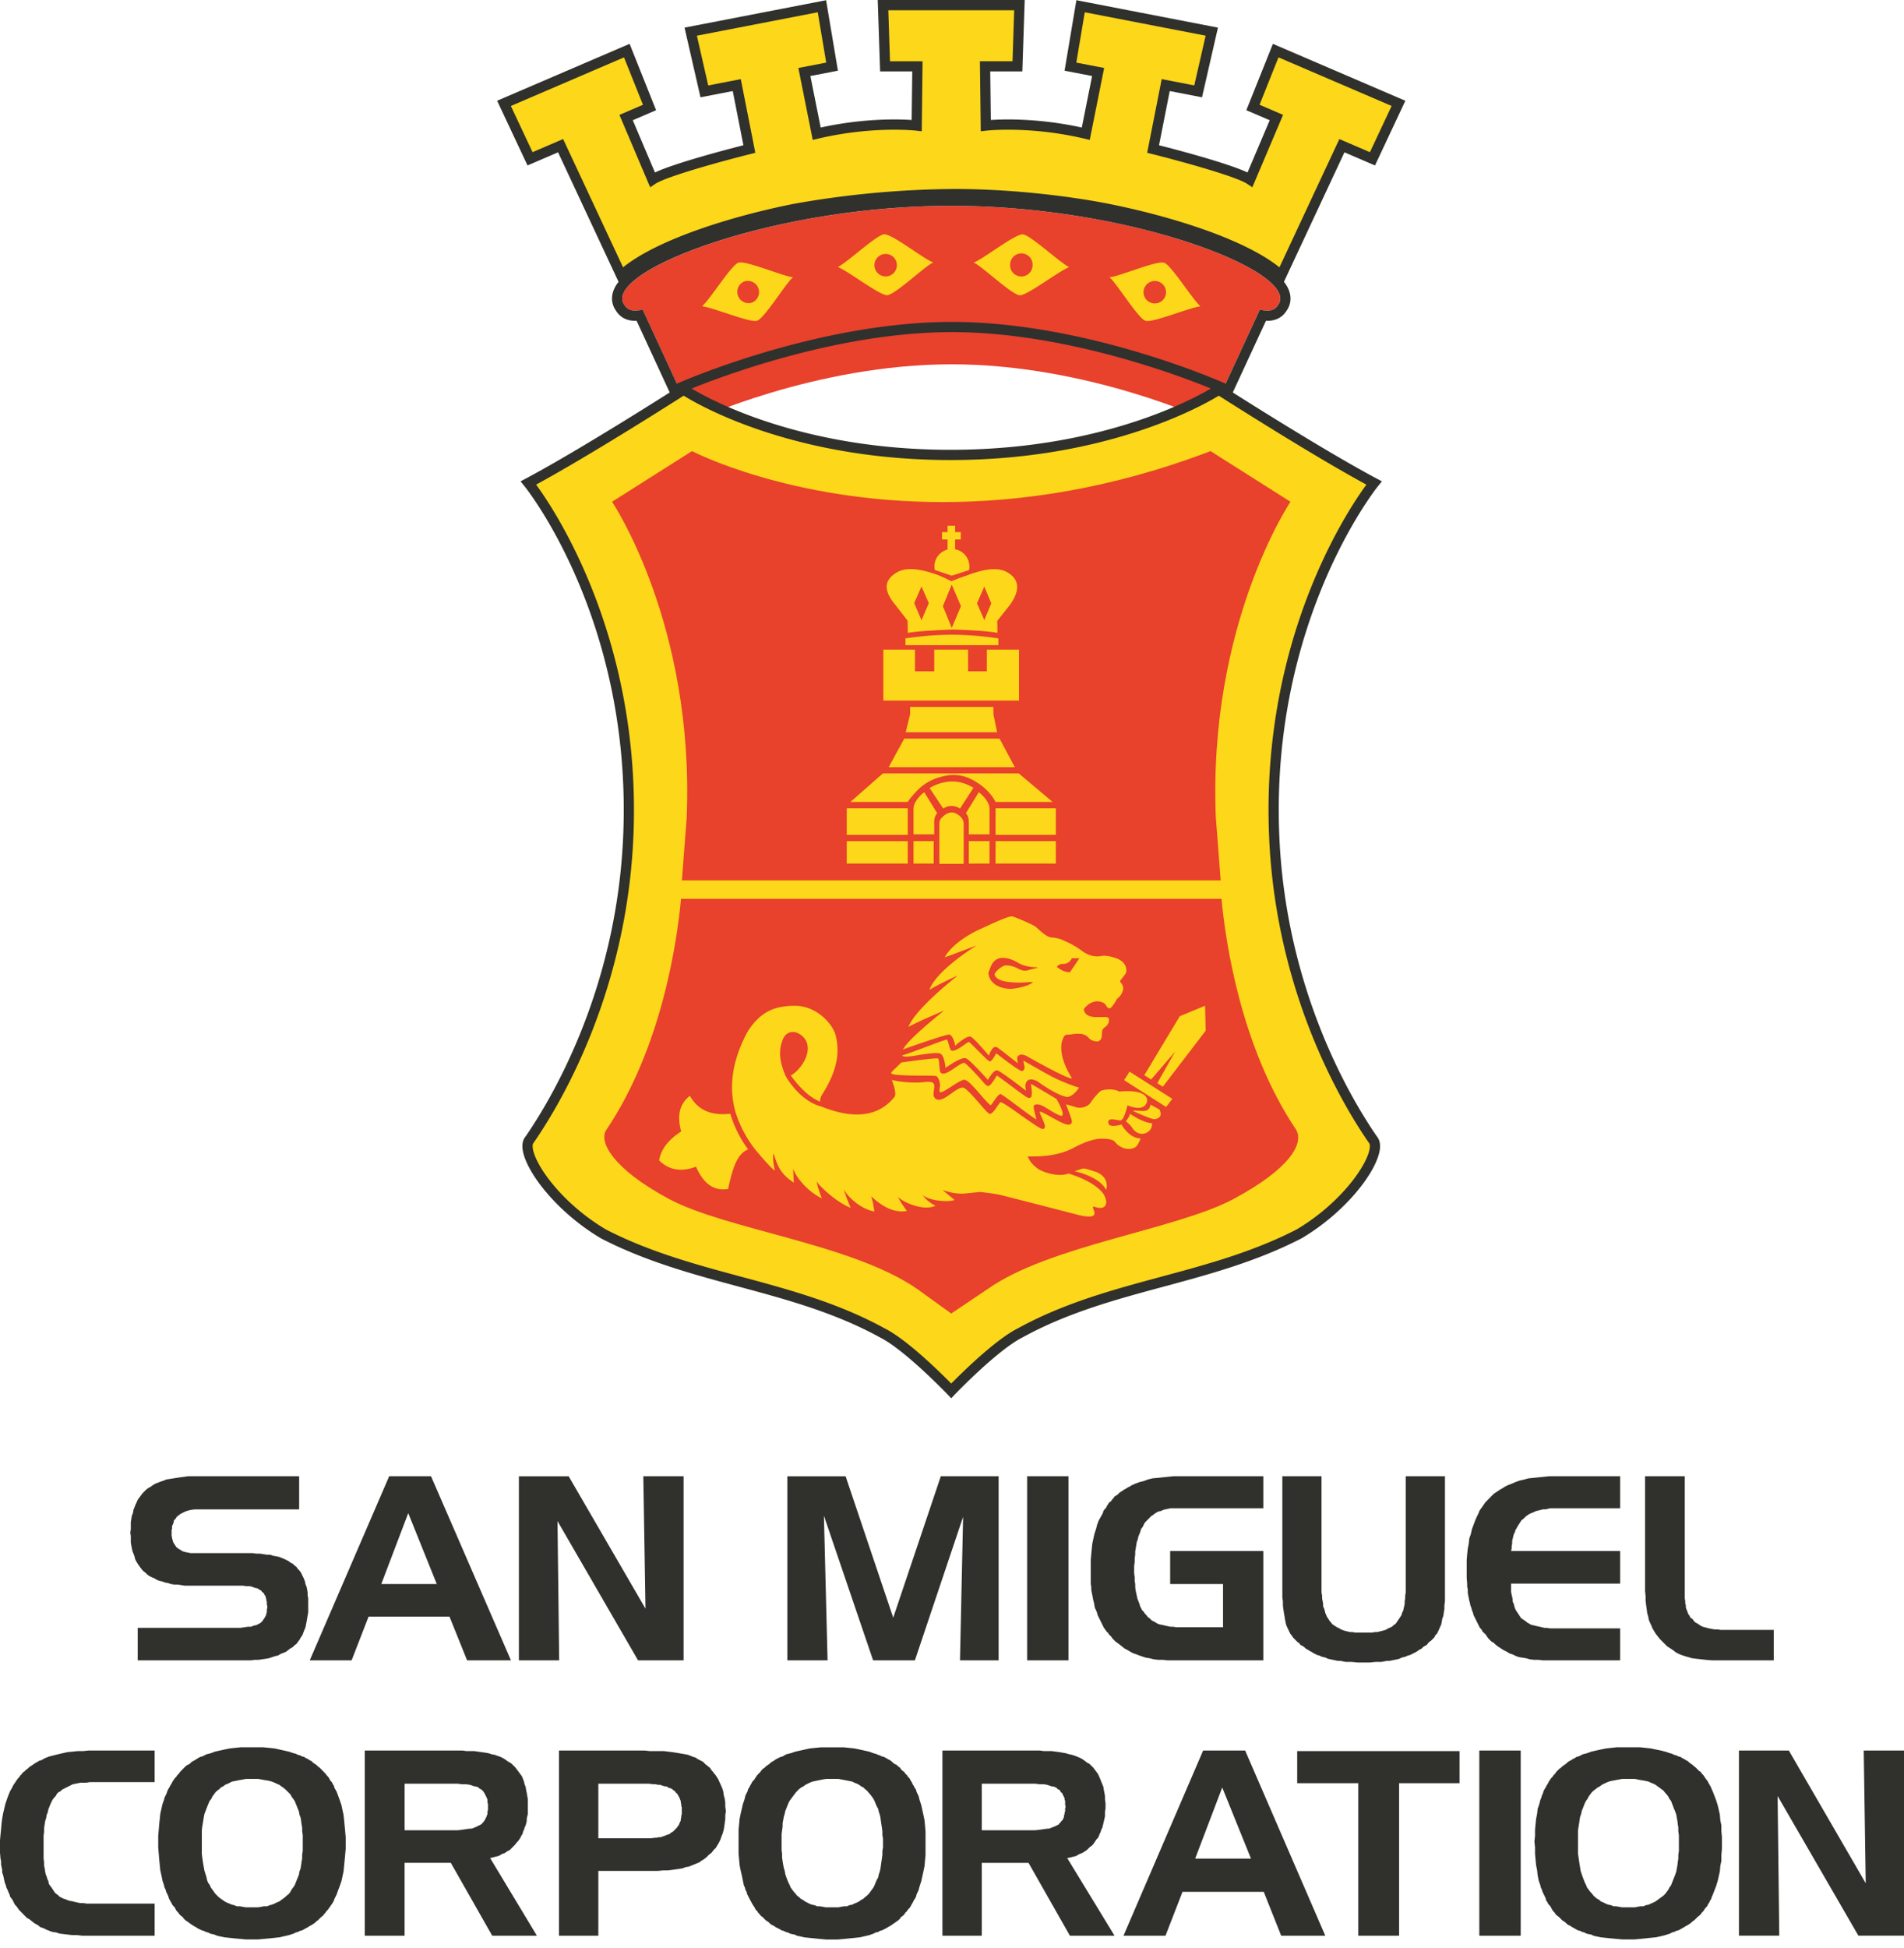
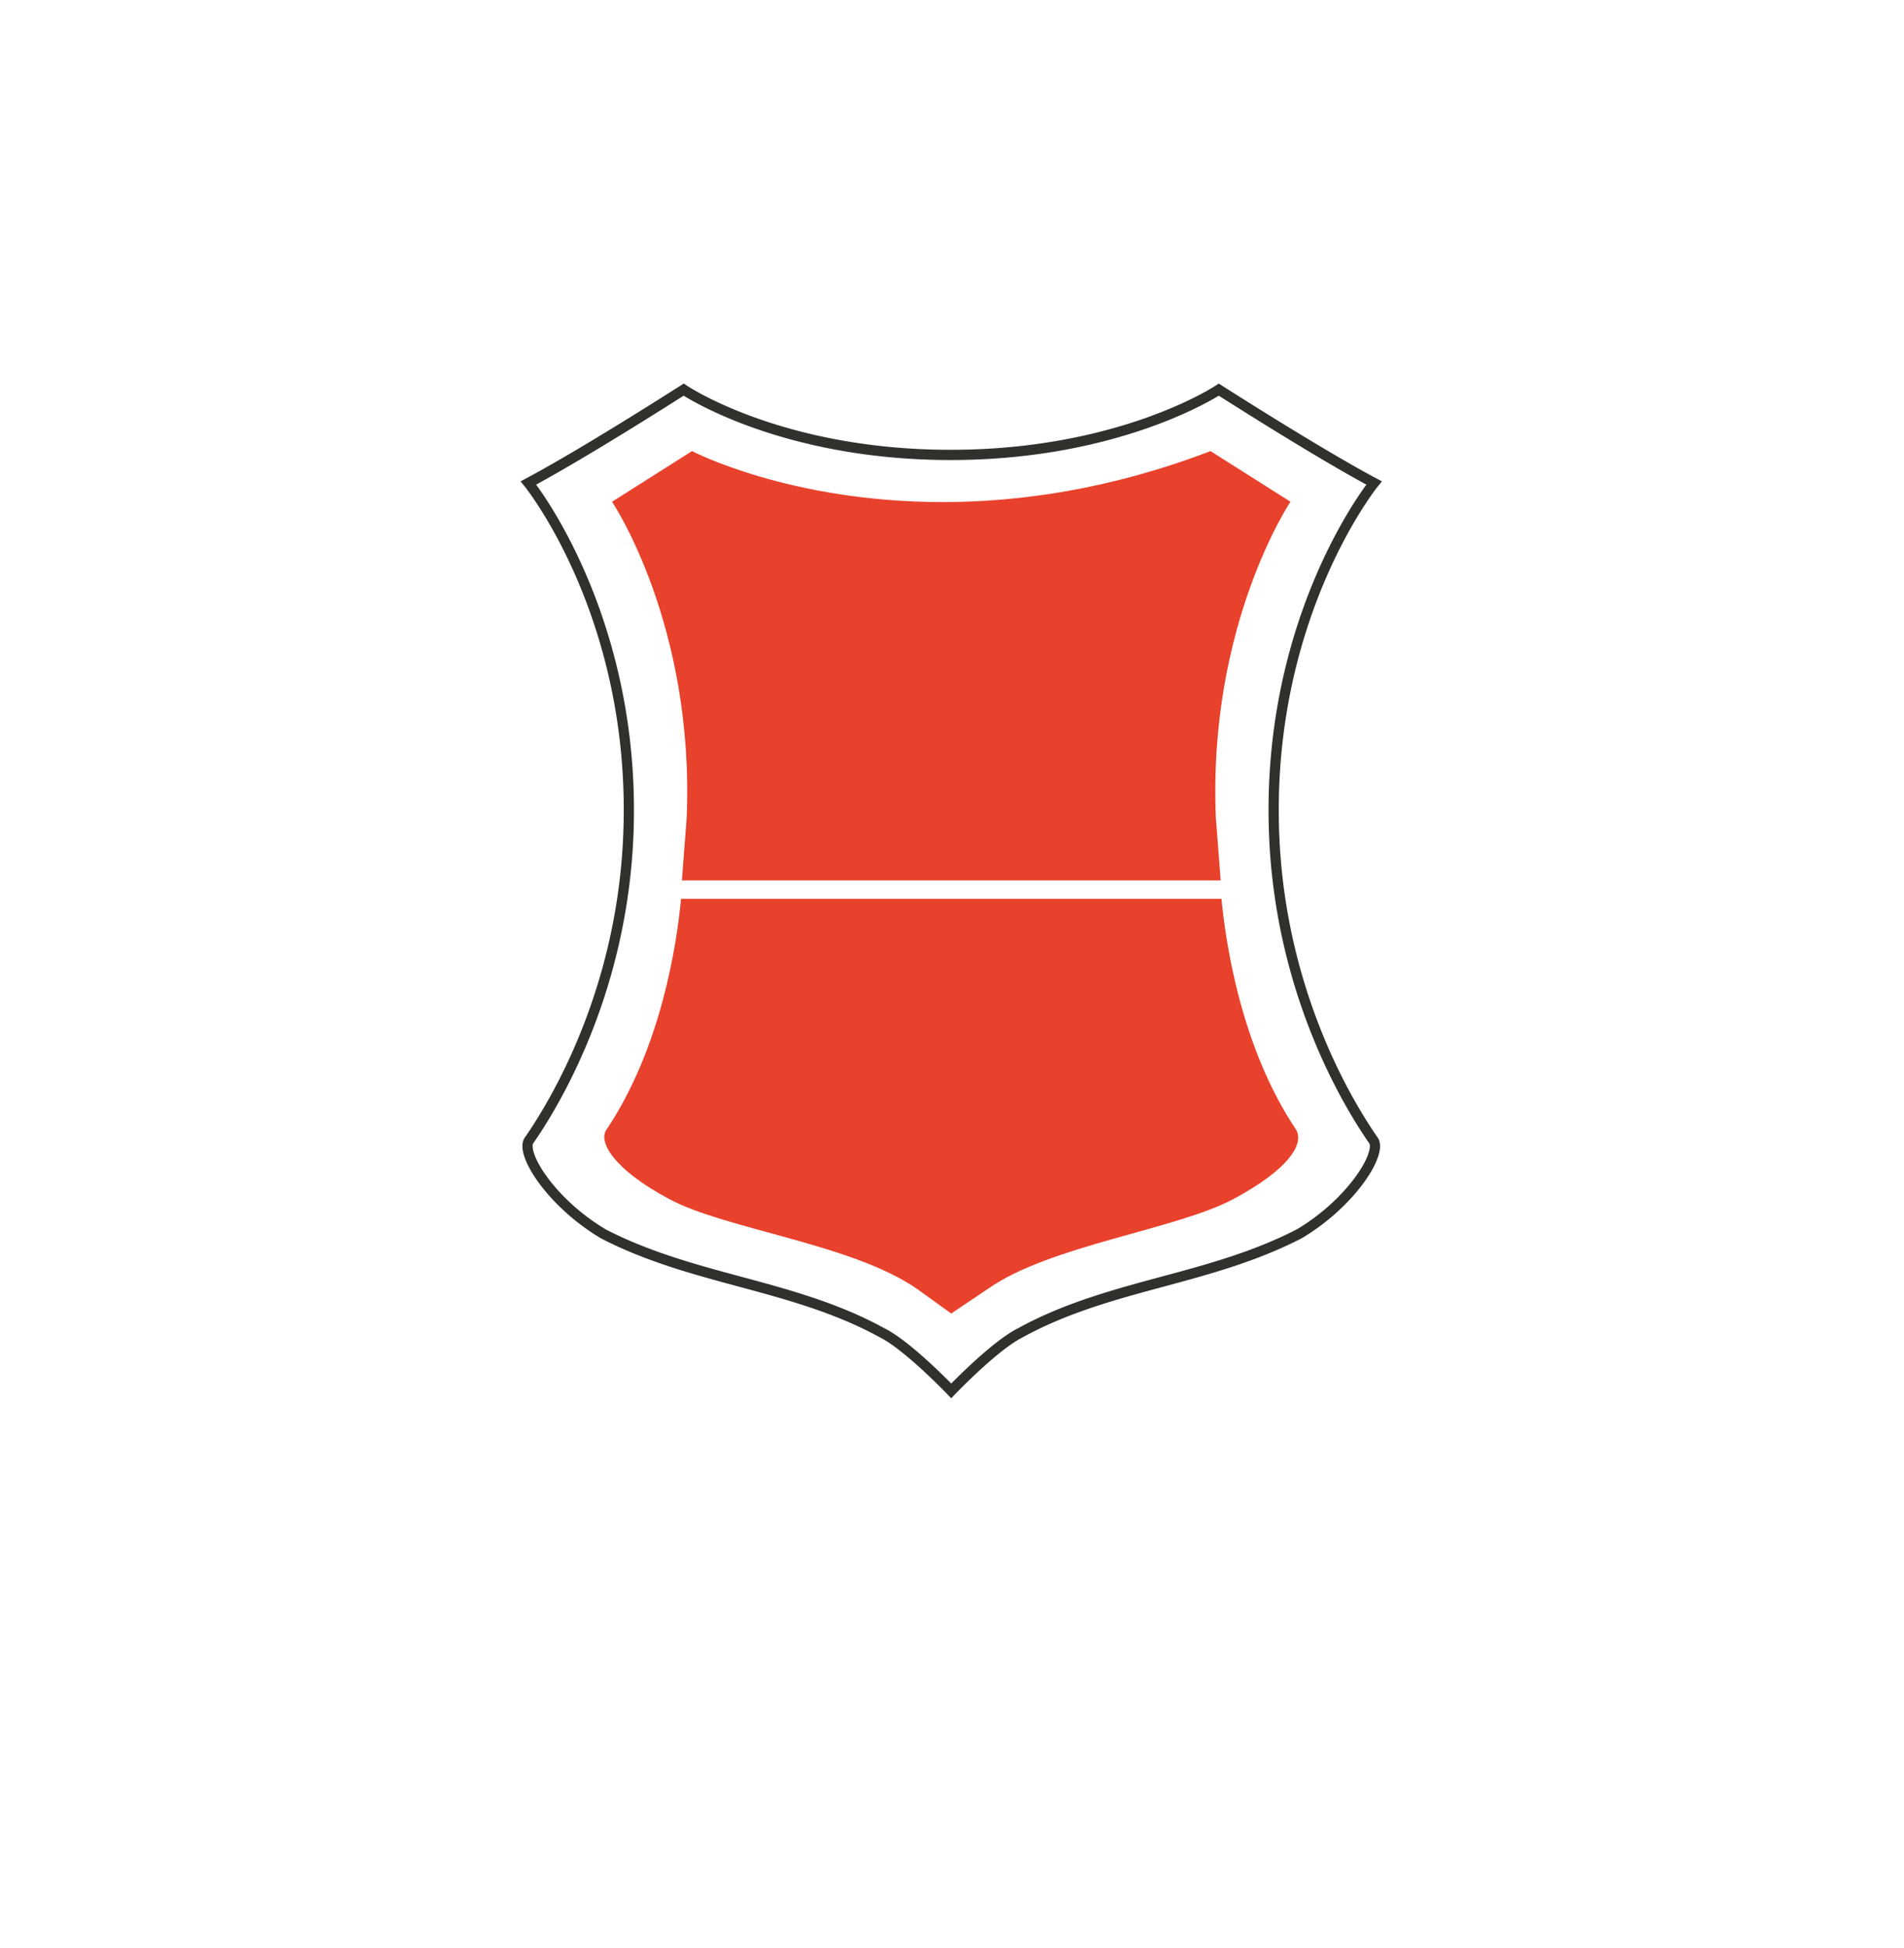
<svg xmlns="http://www.w3.org/2000/svg" width="87" height="89" fill="none" viewBox="0 0 87 89">
-   <path fill="#E8412C" d="M43.485 9.402c8.272 0 16.016 3.073 14.909 4.538-.15.255-.431.297-.827.204l-2.346 5.076s-5.497-2.579-11.742-2.579c-6.245 0-11.77 2.58-11.77 2.58l-2.345-5.077c-.396.093-.675.05-.827-.204-1.108-1.465 6.637-4.538 14.91-4.538h.038Z" />
-   <path fill="#FCD71A" d="M43.593.232h2.99L46.49 3.03h-1.478l.032 2.702s2.006-.232 4.569.374l.564-2.82-1.266-.243.464-2.76 5.995 1.161-.623 2.728-1.481-.286-.578 2.919s3.732.932 4.431 1.398l1.204-2.835-1.072-.459 1.04-2.598 5.61 2.41-1.189 2.533-1.396-.6-2.773 5.935c-1.495-1.394-5.107-2.488-7.912-3.048 0 0-3.178-.676-7.032-.676-3.853 0-7.299.676-7.299.676-2.804.56-6.416 1.654-7.911 3.048l-2.773-5.935-1.396.6-1.19-2.534 5.61-2.408 1.04 2.597-1.071.46 1.205 2.835c.7-.467 4.428-1.399 4.428-1.399l-.576-2.919-1.482.286-.622-2.728 5.995-1.16.462 2.759-1.264.244.564 2.82c2.563-.607 4.569-.375 4.569-.375l.031-2.702h-1.476L40.35.233h3.243ZM43.432 20.781c-7.855 0-12.193-2.983-12.193-2.983s-4.485 2.877-7.095 4.264c0 0 4.955 6.033 4.568 16.032-.319 8.267-4.384 13.748-4.521 13.977-.457.525.913 2.831 3.38 4.293 4.156 2.147 8.679 2.284 12.743 4.522 1.188.594 3.15 2.649 3.15 2.649s1.965-2.055 3.152-2.649c4.065-2.238 8.587-2.375 12.744-4.522 2.465-1.461 3.837-3.768 3.38-4.293-.138-.229-4.202-5.71-4.521-13.977-.388-10 4.566-16.032 4.566-16.032-2.608-1.387-7.093-4.264-7.093-4.264s-4.405 2.983-12.26 2.983Z" />
  <path fill="#E8412C" d="M59.222 51.604c-2.518-3.752-3.22-8.539-3.408-10.547H31.119c-.187 2.008-.89 6.795-3.408 10.547-.371.517.245 1.766 2.864 3.167 2.617 1.4 8.36 2.045 11.336 4.11l1.553 1.12 1.667-1.12c2.824-1.996 8.609-2.71 11.228-4.11 2.618-1.401 3.228-2.557 2.863-3.167ZM55.777 40.218l-.221-2.864c-.367-8.831 3.41-14.434 3.41-14.434l-3.654-2.314c-4.567 1.746-8.722 2.329-12.233 2.329-7.018 0-11.459-2.329-11.459-2.329l-3.653 2.314s3.777 5.603 3.41 14.434l-.219 2.864h24.619Z" />
  <path fill="#30302C" d="M24.497 22.137c.874 1.192 4.793 7.056 4.449 15.966-.275 7.1-3.24 12.163-4.502 14.01-.029.039-.046.065-.053.077l-.024.033c-.023.027-.042.108-.019.25.127.792 1.36 2.516 3.341 3.69 1.99 1.027 4.117 1.601 6.175 2.156 2.19.59 4.452 1.2 6.563 2.363 1.01.505 2.532 2.003 3.038 2.518.507-.515 2.03-2.014 3.047-2.523 2.104-1.158 4.366-1.768 6.553-2.358 2.06-.555 4.188-1.129 6.188-2.162 1.97-1.168 3.202-2.892 3.33-3.684.023-.14.004-.222-.019-.25l-.024-.033a1.35 1.35 0 0 0-.053-.077c-1.262-1.847-4.228-6.91-4.502-14.01-.345-8.91 3.575-14.774 4.45-15.965-2.362-1.28-6.024-3.605-6.744-4.063-.797.486-5.165 2.939-12.259 2.939-7.088 0-11.402-2.448-12.192-2.94-.723.461-4.385 2.783-6.743 4.063Zm18.968 41.735-.169-.176c-.02-.02-1.949-2.033-3.086-2.603-2.07-1.139-4.305-1.741-6.466-2.324-2.083-.562-4.235-1.143-6.28-2.199-2.004-1.187-3.412-3.01-3.578-4.024-.04-.261-.002-.467.116-.615l.056-.08c1.24-1.815 4.152-6.788 4.422-13.767.38-9.797-4.466-15.815-4.515-15.875l-.18-.22.25-.134c2.572-1.366 7.034-4.224 7.078-4.252l.132-.085.127.088c.042.03 4.379 2.941 12.06 2.941 7.695 0 12.085-2.912 12.13-2.942l.126-.086.13.084c.045.028 4.507 2.886 7.077 4.252l.25.134-.18.22c-.048.06-4.893 6.09-4.513 15.875.268 6.98 3.181 11.952 4.42 13.766.024.036.045.063.056.081.119.148.157.354.115.615-.163 1.012-1.571 2.837-3.565 4.018-2.056 1.062-4.209 1.643-6.29 2.205-2.162.583-4.398 1.185-6.459 2.32-1.147.574-3.076 2.586-3.096 2.606l-.168.177Z" />
-   <path fill="#FCD71A" d="M53.247 13.527a.513.513 0 1 1-.962-.357.513.513 0 0 1 .962.357Zm-.049-1.523c-.33-.122-2.095.641-2.499.66v.006c.317.25 1.311 1.895 1.651 1.986.336.092 1.921-.578 2.494-.661l.002-.005c-.42-.4-1.32-1.864-1.648-1.986Zm-6.02.16a.512.512 0 1 1-1.021-.094.513.513 0 1 1 1.02.094Zm-2.683-.174v.005c.37.159 1.758 1.492 2.108 1.493.35.001 1.707-1.056 2.24-1.283v-.006c-.508-.278-1.757-1.46-2.105-1.493-.351-.033-1.858 1.161-2.243 1.284Zm-10.148 1.837a.515.515 0 0 1-.355-.964.513.513 0 0 1 .355.964ZM33.737 12c-.329.122-1.23 1.587-1.65 1.987l.002.005c.574.082 2.158.752 2.496.661.34-.092 1.334-1.738 1.65-1.988l-.001-.004c-.403-.019-2.169-.782-2.497-.66Zm6.778.624a.513.513 0 1 1-.094-1.022.513.513 0 0 1 .094 1.022Zm-.117-1.921c-.348.032-1.598 1.213-2.106 1.492v.005c.532.229 1.89 1.285 2.24 1.284.35 0 1.737-1.334 2.108-1.493v-.006c-.386-.122-1.892-1.316-2.242-1.282Zm1.833 25.484c-.218.166-.49.472-.49.757v1.168h.947v-.48c-.002-.187.005-.329.134-.487l-.59-.958Zm.802 1.168c-.078.067-.111.167-.111.28v1.824h1.112v-1.824a.46.46 0 0 0-.099-.28c-.301-.322-.601-.322-.902 0Zm-1.292 2.091h.923v-1.024h-.923v1.024Zm1.437-3.715a2.038 2.038 0 0 0-.701.267l.622.934c.257-.155.502-.155.77 0l.611-.946c-.422-.255-.856-.345-1.302-.255Zm2.312 2.404h2.755v-1.214H45.49v1.214Zm-2.401-2.671a1.796 1.796 0 0 1 1.335.154c.435.223.833.569 1.066 1.014h2.608l-1.546-1.302H40.34l-1.481 1.302h2.618c.13-.205.298-.368.41-.5a2.342 2.342 0 0 1 1.202-.668Zm1.636.723-.59.958c.129.158.135.3.133.487v.48h.947v-1.169c0-.284-.271-.59-.49-.756Zm-.457 3.26h.946v-1.025h-.946v1.024Zm1.222 0h2.755v-1.025H45.49v1.024Zm-6.8-1.312h2.788v-1.214H38.69v1.214Zm2.682-8.974v.31h4.247v-.31c-1.486-.21-2.604-.235-4.247 0Zm.734-2.37.334.761-.334.779-.333-.779.333-.762Zm1.382-.081.422.979-.422.992-.405-.992.405-.98Zm1.489.085.317.764-.317.764-.335-.764.335-.764ZM41.47 28.35l.01.559c.567-.102 1.994-.151 2.038-.151.045 0 1.404.03 2.06.151l-.01-.548.601-.757c.456-.668.4-1.147-.135-1.457-.39-.234-1-.19-1.868.145-.213.065-.46.165-.692.255-.224-.1-.41-.2-.612-.278-.856-.312-1.468-.356-1.858-.135-.612.346-.645.825-.122 1.46l.588.756Zm2.018-2.052.79-.256s.017-.072.017-.166c0-.39-.28-.716-.652-.786v-.448h.257v-.335h-.257v-.29h-.345v.29h-.255v.335h.255v.46a.799.799 0 0 0-.602.774c0 .082.023.162.023.162l.769.26Zm-4.798 13.15h2.788v-1.025H38.69v1.024Zm1.916-4.403h5.767l-.701-1.306h-4.354l-.712 1.306Zm4.478-2.754h-3.499v.335l-.2.823h4.176l-.169-.823v-.335h-.308Zm1.479-2.616h-1.471v.991h-.857v-.99h-1.547v.99h-.88v-.99h-1.446v2.326h6.2v-2.327Zm-4.86 18.564c.153-.018 1.068-.2 1.263-.11.195.09.237.64.235.65.057-.031.71-.507.93-.439.18.055.972.947 1.01.99.004-.008.264-.49.436-.432.169.047 1.174.826 1.31.925-.038-.166-.064-.29.03-.423.095-.134.283-.11.478-.009.165.11.8.58 1.302.707.228.07.53-.273.605-.42-.236-.053-1.017-.364-1.333-.552-.219-.112-1.192-.673-1.212-.677.012.062.03.153.041.196.035.133.017.217-.077.276-.098.068-1.1-.744-1.2-.806-.02.023-.187.375-.304.368-.08-.007-.872-.863-.949-.887-.056-.018-.64.52-.817.377-.068-.072-.135-.49-.194-.486-.145.017-1.682.632-2.038.725.062.092.36.041.484.027Zm5.404 1.277c.008.075.087.551-.008.61-.101.07-.109.066-.9-.525-.233-.174-.544-.407-.65-.472-.025.025-.27.484-.392.478-.085-.006-.137-.065-.346-.31-.03-.034-.642-.713-.747-.745-.084-.024-.437.227-.472.25-.47.337-.565.238-.611.19-.073-.075-.046-.63-.127-.643-.136-.034-1.667.183-1.667.183l-.426.415s-.049.049-.035.084c.097.148 1.979.077 2.044.124.078 0 .2.257.18.464-.007.083-.042.223-.005.26.09.129.948-.615 1.15-.551.165.049.43.357.804.787.142.164.33.366.37.37.04.001.346-.547.453-.507.113.02 1.576 1.18 1.628 1.145.022-.015-.168-.539-.104-.624.062-.086.247-.056.383.013.096.027.81.526.9.45.138-.095-.254-.762-.254-.762-.017-.01-1.142-.687-1.168-.684Zm4.53 1.363c-.044.153-.192.342-.192.342s.202.155.282.287c.066.102.226.311.523.28.439-.095.39-.486.39-.486-.342.017-.976-.397-1.002-.423Zm.934-.423s-.013.304-.337.292c-.157 0-.532-.045-.455.001.08.048.856.388.962.375.107-.011.419-.065.24-.44l-.41-.228Zm1.336-4.035 1.156-.48.03 1.139-1.959 2.559-.253-.16.81-1.439-1.092 1.27-.312-.197 1.62-2.692Zm-.339 3.773-.285.372-1.918-1.224.246-.39 1.957 1.242Zm-3.032 4.154a.378.378 0 0 0 .036-.18c0-.283-.159-.498-.479-.631 0 0-.475-.162-.569-.162-.081 0-.282.083-.423.128.615.135 1.252.45 1.435.845Zm.66-3.168c.174 0 .321-.692.321-.692s.8.377.904-.214c-.024-.57-1.278-.411-1.278-.411-.318-.178-.81-.073-.866-.017a2.817 2.817 0 0 0-.451.534c-.134.188-.445.257-.637.202 0 0-.458-.14-.479-.13.032.075.275.696.268.778.007.051-.033.139-.142.142-.11.004-.23-.025-.766-.325-.21-.118-.513-.283-.549-.267-.036.018.052.196.094.294.103.237.155.365.12.441a.098.098 0 0 1-.06.053.094.094 0 0 1-.027.003c-.085 0-.253-.107-.864-.532-.382-.267-.923-.67-1.063-.691-.062.04-.217.282-.217.282s-.194.3-.297.245c-.068-.03-.193-.172-.427-.44-.245-.282-.614-.706-.753-.748-.136-.04-.344.11-.548.254-.263.19-.557.403-.75.233-.09-.097-.076-.174-.058-.36.01-.098.042-.22-.005-.312-.1-.143-.39-.064-.675-.055-.387.012-.89-.023-1.242-.117.14.375.227.705.086.82-.722.86-1.834.988-3.321.39-.818-.21-1.385-1.01-1.568-1.304-.082-.12-.325-.747-.302-1.153a1.64 1.64 0 0 1 .142-.64c.085-.178.228-.302.446-.302.14-.01.37.101.513.273.469.589-.17 1.48-.61 1.71.051.079.641.929 1.338 1.198a.578.578 0 0 1 .071-.29c.715-1.11.834-1.944.645-2.716-.097-.469-.816-1.354-1.826-1.37-1.01-.016-1.629.304-2.189 1.156-.715 1.307-.903 2.559-.555 3.735a5.38 5.38 0 0 0 .93 1.725c.284.33.736.866.864.905-.055-.191-.114-.543-.071-.782.164.446.236.887.931 1.34 0 0-.02-.273-.029-.64.109.363.63 1.025 1.308 1.355 0 0-.194-.48-.235-.766.101.172.856.925 1.553 1.198 0 0-.232-.532-.314-.849.141.306.738.897 1.396 1.018 0 0-.067-.515-.148-.699.352.335.966.803 1.634.672 0 0-.312-.417-.405-.64.21.234 1.15.668 1.713.404 0 0-.391-.177-.59-.503.188.236 1.084.37 1.465.24 0 0-.31-.248-.55-.457.585.218 1.011.162 1.011.162l.691-.07s.503.047.88.122c.367.085 3.604.922 3.659.936 1.241.282.384-.477.707-.38.025.008.3.098.41.01.075-.03.12-.125.12-.238a.903.903 0 0 0-.105-.322c-.056-.105-.412-.601-1.615-.969-.501.166-1.118-.052-1.361-.194-.244-.16-.423-.358-.507-.593.864.03 1.56-.103 2.088-.386.527-.282.96-.422 1.289-.422.319 0 .516.046.602.14a.793.793 0 0 0 .245.216c.266.16.563.137.725.01.119-.116.207-.376.207-.376-.55-.017-.87-.637-.87-.637s-.54.164-.593-.039c-.093-.325.37-.148.542-.148Zm-1.875-7.407h-.347l-.002.006a.422.422 0 0 1-.407.251c-.183 0-.264.12-.268.124l-.005.01.007.006c.003.002.264.242.583.242h.006l.433-.639Zm-3.877.752c.005-.122.255-.332.428-.41.077-.033.373-.017.611.113.225.121.36.125.45.102.115-.034.278-.077.47-.122l-.002-.023c-.362 0-.663-.072-.896-.214-.25-.146-.477-.216-.692-.216-.402.011-.513.312-.602.554a5.762 5.762 0 0 0-.047.127c.032.443.431.726 1.039.736.005 0 .689-.063.98-.29l.025-.02-.033-.001a2.92 2.92 0 0 0-.263.01c-.152.009-.335.02-.484.012-.198-.015-.865-.013-.983-.358Zm5.803.196c-.055.058-.084.104-.047.152.095.086.154.26.103.385-.048.147-.101.24-.271.376-.094.2-.258.418-.326.426-.065 0-.122-.046-.177-.15-.066-.103-.222-.17-.41-.17-.373.017-.593.355-.593.355.014.269.277.36.534.363h.376c.16-.01.246.029.237.123a.376.376 0 0 1-.144.309c-.13.094-.166.156-.166.213a1.37 1.37 0 0 0-.019.235c-.009.113-.088.252-.247.234-.15-.019-.254-.056-.337-.15a.566.566 0 0 0-.446-.198c-.226-.02-.388.05-.56.037-.162.02-.183.21-.231.311-.169.746.41 1.59.457 1.682-.119.064-1.347-.604-2.047-1-.1-.062-.319-.15-.435.01-.039.054-.005.203.013.307-.1-.071-.915-.725-.974-.74-.195-.062-.297.271-.356.386-.024-.028-.684-.816-.832-.862-.193-.06-.673.39-.709.412-.015-.194-.134-.485-.266-.509-.18-.005-1.89.595-2.115.683.252-.502 1.875-1.773 1.875-1.773s-1.005.412-1.623.738c.323-.847 2.255-2.344 2.255-2.344s-.719.313-1.295.65c.31-.899 2.158-2.027 2.158-2.027s-1.158.444-1.462.545c.404-.741 1.546-1.261 1.609-1.283.063-.021 1.232-.598 1.458-.588.093-.002.97.384 1.081.47.111.086.437.432.69.49.402.028.505.106.703.19.197.085.452.225.742.433.275.207.575.282.886.227.15-.03.357 0 .61.084.247.075.396.198.472.357.065.15.065.273.009.377-.076.093-.133.178-.18.234Zm-17.876 6.155c.1.332.313.953.814 1.627-.484.196-.698.787-.914 1.806-.63.113-1.12-.217-1.468-1.016-.668.254-1.231.16-1.684-.283.076-.507.423-.95 1.006-1.326-.197-.725-.075-1.261.396-1.628.366.626.912.916 1.85.82Z" />
-   <path fill="#30302C" d="M43.486 8.937h-.037c-7.145 0-14.418 2.314-15.362 4.21-.182.369-.16.742.064 1.053.133.213.391.455.873.455.022 0 .041 0 .064-.002l1.417 3.068.193.418.42-.188c.062-.027 6.309-2.78 12.378-2.78 6.07 0 12.255 2.752 12.316 2.779l.42.19.194-.419 1.42-3.068c.02.002.042.002.062.002.483 0 .741-.242.875-.455.222-.311.245-.684.061-1.054-.942-1.895-8.214-4.21-15.358-4.21Zm0 .465c8.272 0 16.016 3.072 14.909 4.537-.103.174-.266.25-.487.25a1.54 1.54 0 0 1-.34-.046l-1.564 3.383s-6.262-2.82-12.508-2.82c-6.246 0-12.568 2.82-12.568 2.82l-1.563-3.383a1.53 1.53 0 0 1-.341.045c-.219 0-.382-.075-.487-.249-1.108-1.465 6.637-4.537 14.911-4.537h.038Z" />
-   <path fill="#30302C" d="m25.73 6.351 2.74 5.861c1.633-1.313 5.041-2.35 7.784-2.898a43.24 43.24 0 0 1 7.345-.681c3.835 0 7.048.675 7.08.681 2.74.547 6.151 1.585 7.783 2.898l2.738-5.86 1.397.6.991-2.112-5.17-2.22-.865 2.165 1.074.462-1.404 3.307-.235-.155c-.545-.364-3.328-1.11-4.355-1.366l-.215-.054.664-3.365 1.488.288.52-2.273L49.566.56l-.386 2.3 1.272.245-.658 3.286-.234-.056a15.425 15.425 0 0 0-3.498-.41c-.614 0-.988.042-.991.042l-.256.03-.04-3.198h1.49l.077-2.331H40.59l.077 2.331h1.488l-.037 3.198-.259-.03c-.003 0-.374-.042-.99-.042-.802 0-2.06.07-3.497.41l-.235.056-.657-3.286 1.273-.245-.387-2.3-5.523 1.07.518 2.273 1.488-.288.664 3.365-.215.054c-1.027.256-3.81 1.002-4.357 1.366l-.232.155-1.405-3.307 1.076-.462-.867-2.165-5.17 2.22.991 2.111 1.396-.6Zm32.888 6.627-.235-.218c-1.443-1.345-4.975-2.426-7.798-2.99-.035-.007-3.203-.67-6.986-.67-3.786 0-7.22.664-7.254.671-2.822.563-6.354 1.644-7.798 2.99l-.235.217-2.812-6.02-1.396.6-1.388-2.956 6.053-2.6 1.21 3.032-1.065.458 1.013 2.386c.92-.43 3.27-1.047 4.042-1.243l-.487-2.475-1.474.285-.729-3.183L37.747.01l.54 3.219-1.258.244.471 2.353c1.38-.304 2.586-.37 3.368-.37.341 0 .61.014.789.024l.027-2.217h-1.469L40.107 0h6.715l-.108 3.263h-1.467l.027 2.217c.18-.01.446-.024.787-.024.784 0 1.988.066 3.37.37l.47-2.353-1.257-.244.54-3.22 6.468 1.253-.728 3.183-1.475-.285-.489 2.475c.774.196 3.124.813 4.044 1.243l1.013-2.386-1.068-.458 1.214-3.031 6.052 2.6-1.387 2.955-1.396-.6-2.814 6.02ZM69.486 79.963h-1.891v8.459h1.891v-8.459Zm-14.875 4.938 1.237-3.25 1.314 3.25h-2.55Zm.364-4.938-3.639 8.459h1.919l.778-2.005h3.711l.798 2.005h2.015l-3.662-8.459h-1.92Zm-47.91 0H4.054l-.271.027h-.24l-.218.023-.245.023-.435.1-.388.097-.194.074-.17.096-.097.025-.075.048-.092.05-.294.197-.073.072-.073.05-.072.073-.074.049-.051.073-.07.07-.05.076-.05.048-.068.097-.148.22-.049.1-.096.17-.072.172-.071.195-.075.22-.046.197-.052.217-.045.246-.028.22-.023.27-.025.241-.024.27v.562l.024.271.025.122v.145l.05.245v.124l.046.121.026.123.026.121.022.1.05.12.022.097.05.1.048.121.048.097.024.099.074.097.049.072.048.1.048.098.074.074.067.096.052.073.364.367.099.051.243.192.143.076.123.098.147.049.143.071.122.05.145.05.17.023.146.051.583.07h.22l.24.027h3.304v-1.466h-3.11l-.145-.024h-.144l-.243-.052-.098-.025-.123-.023-.098-.025-.096-.047-.098-.026-.192-.097-.072-.075-.075-.049-.072-.071-.145-.222-.073-.096-.05-.074-.021-.123-.047-.097-.028-.1-.048-.118-.024-.123-.022-.148-.027-.122v-.147l-.022-.17v-1.05l.022-.174v-.168l.027-.173.022-.146.047-.147.025-.146.05-.123.024-.123.048-.121.049-.123.095-.195.076-.1.07-.072.05-.096.07-.075.1-.048.074-.074.484-.244.364-.073h.265l.147-.025h2.964v-1.443Zm6.992-6.165.026-.147v-.635l-.026-.145v-.123l-.024-.143-.025-.125-.05-.12-.023-.122-.047-.123-.143-.294-.076-.095-.073-.074-.045-.071-.098-.076-.073-.072-.097-.048-.097-.074-.192-.095-.244-.1-.12-.024-.147-.024-.144-.05h-.147l-.144-.023-.168-.026h-.17l-.17-.024H8.71l-.244-.048-.094-.026-.096-.049-.026-.025-.097-.048-.048-.048-.047-.023-.024-.05-.025-.024-.023-.05-.026-.023-.023-.048-.028-.049-.02-.075-.027-.095-.021-.123v-.243l.02-.073v-.122l.028-.05.02-.048.028-.075v-.048l.023-.047.074-.073.024-.05.07-.074.051-.023.048-.05.24-.122.146-.047.121-.027.169-.022h4.766v-1.513H8.59l-.172.026-.19.024-.169.026-.293.047-.168.025-.118.05-.145.049-.246.095-.119.074-.101.073-.094.05-.097.073-.169.17-.216.292-.051.121-.048.097-.095.242-.025.15-.05.12-.047.292v.319l-.023.17.023.145v.294l.024.146.05.245.095.243.027.124.046.095.074.122.048.072.145.195.072.075.095.07.073.077.098.071.096.048.123.049.122.074.118.05.123.024.12.047.147.026.144.048.144.023h.146l.337.05h2.664l.144.025h.146l.119.022.12.05.122.026.05.022.023.028.095.049.026.02.022.05.049.023.026.027.025.049.023.047.024.025.025.05v.048l.022.05v.071l.024.048v.122l.026.122-.026.123v.121l-.024.049v.048l-.022.05-.025.05-.024.047-.023.023-.025.05-.026.024-.022.049-.1.097-.191.098-.124.025-.118.05h-.144l-.146.023-.193.026H6.292v1.485h5.176l.167-.023h.173l.338-.05.144-.024.291-.099.12-.024.12-.072.245-.098.192-.148.122-.071.072-.074.098-.074.142-.193.052-.096.071-.1.094-.245.05-.12.048-.244.05-.291Zm-.226 10.76-.025.172v.171l-.027.147-.022.17-.026.147-.048.124-.024.146-.197.49-.142.195-.05.097-.072.097-.096.075-.077.072-.094.073-.072.05-.097.072-.12.05-.097.05-.123.049-.096.022-.12.052h-.148l-.12.022-.146.025h-.557l-.147-.025-.121-.022h-.147l-.12-.052-.098-.022-.24-.098-.098-.051-.099-.072-.073-.05-.096-.072-.17-.17-.048-.075-.144-.196-.053-.123-.073-.095-.048-.123-.022-.122-.094-.295-.054-.292-.023-.146-.024-.172-.021-.171v-1.076l.02-.17.025-.147.048-.294.03-.147.048-.121.094-.246.049-.121.045-.097.076-.095.045-.101.145-.197.075-.071.1-.074.07-.074.101-.048.095-.075.12-.049.194-.096.365-.074.147-.025.121-.024H11.793l.146.024.12.025.148.022.12.025.097.027.122.049.097.047.12.05.097.074.072.048.094.074.246.242.05.1.142.197.196.487.025.148.048.122.025.147.022.17.027.147v.171l.026.17v.732Zm.41-4.106-.096-.049-.07-.049-.1-.047-.075-.05-.094-.025-.094-.048-.098-.023-.098-.051-.101-.024-.217-.073-.654-.146-.242-.025-.27-.026H10.99l-.482.05-.245.05-.439.097-.192.073-.195.049-.196.098-.096.024-.092.05-.15.096-.097.05-.074.05-.069.073-.101.048-.073.049-.264.268-.05.075-.071.07-.05.075-.071.073-.1.148-.048.097-.048.073-.051.098-.047.074-.045.098-.03.097-.096.195-.022.1-.072.195-.049.219-.05.22-.025.243-.026.247-.02.244-.024.27v.536l.024.293.02.246.026.27.025.242.05.22.049.245.072.22.022.096.05.1.025.097.096.196.025.097.05.097.046.074.048.098.05.075.075.072.045.097.049.075.072.073.051.075.071.07.076.05.047.073.075.074.142.097.099.073.146.097.097.051.071.05.197.096.093.024.097.05.096.023.098.052.195.045.12.051.1.024.243.05.221.023.238.026.268.023.244.024h.556l.24-.023.271-.024.242-.026.218-.023.436-.1.217-.07.1-.052.099-.024.098-.05.094-.023.094-.05.074-.047.101-.049.07-.051.096-.048.148-.098.074-.074.07-.048.145-.147.074-.05.051-.07.068-.075.05-.072.071-.076.101-.144.069-.1.05-.071.049-.1.024-.073.099-.196.068-.195.076-.196.075-.22.095-.438.025-.246.024-.244.049-.539v-.538l-.023-.267-.026-.27-.023-.244-.026-.243-.049-.22-.046-.221-.075-.22-.144-.391-.054-.098-.045-.073-.024-.097-.049-.074-.05-.098-.069-.075-.051-.097-.05-.073-.07-.074-.05-.071-.266-.27-.072-.049-.071-.073-.15-.098-.072-.074Zm5.717-8.093h-2.536l1.232-3.24 1.304 3.24Zm1.385 3.485h2.004l-3.652-8.41h-1.912l-3.63 8.41h1.913l.775-1.996h3.698l.804 1.996Zm.954 6.835-.023.071v.121l-.026.05-.022.073-.051.097-.023.052-.024.024-.025.048-.05.049-.02.026-.052.049-.243.12-.071.025-.051.027-.094.022h-.073l-.339.049-.196.024h-2.426v-2.127h2.426l.196.025h.195l.168.024.221.075h.044l.075.024.049.024.047.048.095.05.075.074.025.047.024.025.024.05.05.096.024.05.023.05.025.072v.12l.023.076v.27Zm1.551-1.54-.292-.394-.168-.17-.07-.05-.125-.073-.096-.072-.12-.073-.098-.05-.146-.05-.121-.046-.142-.025-.15-.05-.145-.025-.508-.072h-.362l-.171-.026h-4.467v8.459h1.82v-3.328h2.112l1.892 3.328h2.042l-2.137-3.546.388-.098.094-.049.074-.049.095-.023.146-.1.1-.048.263-.268.049-.073.074-.073.1-.148.044-.096.053-.075.02-.099.048-.096.026-.098.049-.098.023-.096.026-.099v-.1l.023-.12.027-.1v-.683l-.05-.293-.026-.122-.023-.146-.05-.123-.025-.121-.096-.244Zm5.306-5.295h2.082v-8.41h-1.841l.099 6.048-3.51-6.047H23.71v8.409h1.84l-.076-6.361 3.68 6.36Zm1.999 7.027-.025.074v.075l-.022.07v.077l-.05.096-.026.074-.025.049-.044.049-.028.049-.169.173-.072.046-.045.025-.055.05-.146.048-.048.025-.217.072h-.094l-.077.025h-.095l-.169.024H27.34v-2.493H29.648l.219.025h.098l.091.024h.103l.145.05.094.025h.073l.05.048.148.048.049.026.046.05.048.025.049.047.023.049.049.024.028.047.044.076.026.048.025.05.026.073.024.05v.07l.022.076v.072l.025.075v.314Zm1.987.048.027-.193-.027-.195v-.172l-.025-.192-.046-.174-.023-.171-.048-.147-.076-.171-.07-.148-.027-.072-.143-.22-.05-.048-.049-.075-.048-.048-.1-.147-.072-.049-.046-.048-.076-.05-.118-.123-.242-.122-.1-.071-.097-.025-.242-.097-.122-.025-.437-.075-.166-.025-.195-.023-.173-.023h-.652l-.245-.027h-3.91v8.459h1.798v-2.96h2.716l.247-.023h.219l.195-.025.338-.048.145-.025.12-.049.148-.023.486-.197.093-.073.123-.073.121-.097.097-.1.124-.098.095-.122.098-.096.146-.244.07-.146.05-.15.05-.12.047-.172.026-.146.046-.344v-.172Zm2.938-.656.292-.393.145-.146.097-.074.096-.047.097-.075.196-.097.123-.049.48-.099.147-.023h.558l.123.023.142.026.366.073.095.049.124.048.095.049.1.075.095.047.075.074.093.074.078.097.068.071.147.202.048.095.099.242.07.123.025.123.049.147.028.122.02.147.025.17.022.147.023.172v.17l.028.172v.39l-.028.17v.172l-.023.172-.022.147-.024.17-.021.147-.028.124-.05.145-.023.123-.071.123-.1.244-.047.096-.215.293-.078.075-.093.073-.075.072-.095.05-.1.072-.095.05-.124.05-.095.049-.121.022-.122.052h-.122l-.143.022-.122.025h-.584l-.121-.025-.15-.022h-.115l-.123-.052-.122-.022-.12-.049-.19-.1-.101-.072-.096-.05-.073-.072-.098-.073-.076-.098-.07-.074-.143-.196-.05-.123-.05-.095-.097-.245-.049-.146-.025-.149-.044-.146-.029-.145-.024-.147-.024-.172v-.171l-.022-.172v-.732l.022-.172.024-.17v-.147l.053-.294.044-.147.025-.121.049-.123.097-.244.05-.097Zm.05-2.177-.197.049-.094.05-.077.048-.096.024-.196.097-.144.098-.095.051-.072.073-.146.097-.071.072-.076.05-.072.074-.05.072-.143.146-.1.147-.047.075-.075.073-.049.097-.044.072-.05.1-.049.073-.026.098-.098.195-.023.097-.025.099-.068.196-.05.219-.052.22-.049.243-.022.246-.024.245V84.684l.024.245.023.27.048.242.052.22.05.245.045.22.049.097.022.1.053.096.023.097.148.293.043.074.05.097.1.148.047.097.074.075.044.072.074.076.05.07.076.05.144.147.143.097.072.074.076.048.098.048.07.051.194.097.074.049.099.024.095.05.095.023.1.052.093.022.123.023.098.051.122.024.216.05.727.073.267.024H38.287l.266-.024.726-.073.437-.1.196-.07.099-.052.118-.024.074-.05.095-.023.194-.097.077-.049.095-.051.216-.145.102-.074.069-.048.075-.074.046-.073.076-.05.073-.07.045-.075.076-.073.048-.075.07-.07.05-.074.052-.1.045-.072.047-.1.05-.073.053-.097.022-.098.093-.196.052-.195.072-.22.096-.439.052-.245.022-.245.024-.269v-1.074l-.024-.27-.022-.244-.052-.244-.048-.219-.048-.222-.073-.22-.05-.197-.094-.194-.022-.098-.055-.074-.05-.097-.047-.074-.045-.098-.05-.075-.05-.097-.072-.073-.047-.074-.076-.071-.046-.075-.073-.047-.076-.076-.045-.073-.075-.048-.07-.073-.102-.048-.07-.05-.073-.074-.072-.049-.095-.049-.077-.047-.094-.05-.1-.025-.096-.048-.073-.023-.119-.051-.099-.024-.195-.073-.438-.097-.242-.05-.483-.05H37.509l-.266.026-.242.025-.66.146-.214.073Zm7.737-4.242h1.765v-8.41h-2.641l-2.175 6.461-2.176-6.46h-2.662v8.409h1.838l-.167-6.606 2.248 6.606h1.91l2.202-6.556-.142 6.556Zm3.068 0h1.888v-8.41h-1.888v8.41Zm1.761 6.687-.024.074v.145l-.027.049v.072l-.024.05v.073l-.045.097-.026.052-.076.071-.023.05-.046.025-.023.05-.196.096-.075.024-.046.025-.147.049h-.071l-.34.049-.217.024h-2.427v-2.127h2.451l.192.025h.196l.145.024.218.075h.072l.049.024.072.024.075.074.096.049.046.096.05.025.025.05.046.096.025.05.025.05v.072l.026.05v.194l.024.074Zm1.261-1.786-.172-.17-.096-.05-.194-.145-.124-.073-.239-.1-.146-.046-.122-.025-.168-.05-.29-.05-.341-.046H47.7l-.196-.027h-4.442v8.459h1.799v-3.327h2.136l1.89 3.327h2.04l-2.162-3.546.121-.024.293-.073.075-.05.093-.048.075-.024.094-.05.145-.098.151-.148.07-.046.073-.073.145-.219.075-.076.043-.095.026-.075.05-.1.027-.096.05-.098.046-.194.022-.099.025-.1.026-.12v-.22l.024-.123v-.268l-.024-.172v-.147l-.026-.146-.025-.121-.022-.147-.147-.366-.052-.122-.043-.098-.22-.295Zm3.39-4.901h4.38v-4.995h-4.257v1.51h2.417v1.974h-2.15l-.121-.023h-.125l-.237-.05-.098-.025-.123-.024-.098-.023-.094-.05-.073-.049-.098-.047-.074-.05-.068-.074-.074-.048-.073-.095-.072-.075-.045-.073-.074-.073-.099-.195-.024-.1-.05-.12-.046-.123-.025-.12-.052-.243-.02-.146v-.148l-.025-.145v-.173l-.024-.17v-.34l.024-.171v-.17l.024-.172v-.147l.073-.437.047-.124.024-.12.05-.122.049-.124.022-.095.076-.099.095-.193.287-.294.075-.048.098-.074.072-.048.094-.05.125-.025.096-.049.098-.022.237-.05h4.236v-1.463h-4.11l-.729.076-.218.02-.216.052-.19.072-.197.048-.194.073-.168.075-.073.049-.096.047-.074.048-.097.053-.218.144-.07.075-.147.094-.05.074-.07.074-.046.074-.078.047-.095.146-.048.097-.07.075-.052.072-.026.099-.191.342-.072.194-.05.195-.073.22-.095.439-.026.24-.024.247-.023.267v1.097l.023.121v.125l.024.143.026.123.047.244.027.096.02.122.025.123.05.099.049.122.022.098.29.585.052.07.072.1.071.071.047.072.078.073.072.1.143.146.071.048.097.073.243.193.146.075.118.074.144.073.148.048.12.049.29.097.172.026.194.049.193.023h.217l.215.024ZM66 73.333l.025-.195v-5.704h-1.793v5.313l-.025.148v.12l-.022.123v.12l-.025.125-.024.099-.021.095-.051.1-.024.098-.194.29-.048.073-.046.05-.075.047-.047.05-.075.048-.072.027-.095.046-.076.048-.288.076-.123.023h-.095l-.119.024h-.751l-.122-.024h-.098l-.121-.023-.193-.05-.071-.026-.097-.048-.074-.046-.069-.027-.22-.145-.05-.073-.049-.05-.142-.217-.029-.073-.045-.098-.022-.1-.028-.095-.047-.1v-.123l-.047-.243v-.12l-.027-.149v-5.313h-1.79v5.534l.026.194v.197l.025.17.024.17.023.122.022.145.025.123.025.122.051.122.141.293.076.096.048.076.19.194.098.072.05.073.1.05.072.048.07.07.096.052.073.048.094.05.076.048.195.1.094.021.096.049.195.049.094.05.123.024.1.023.239.05h.12l.244.047h.265l.27.026h.553l.266-.026h.264l.247-.047h.117l.363-.073.098-.024.096-.05.192-.05.099-.048.093-.02.296-.15.14-.096.102-.053.067-.07.075-.048.095-.05.051-.072.071-.073.072-.048.145-.146.05-.1.072-.072.05-.096.046-.1.052-.12.047-.1.024-.12.023-.146.049-.123.024-.169.025-.147v-.172Zm-2.07 8.122h2.763V79.99h-7.42v1.465h2.79v6.967h1.867v-6.967Zm6.57-5.611h3.53v-1.46h-3.214l-.122-.024h-.12l-.122-.027-.094-.023-.122-.026-.294-.073-.072-.048-.094-.049-.048-.049-.222-.147-.24-.364-.047-.099-.027-.096-.025-.1-.047-.097v-.095l-.024-.123-.023-.1-.026-.119v-.388h4.983v-1.488h-4.983l.026-.123v-.098l.023-.12v-.125l.024-.096.023-.097.023-.098.053-.097.024-.098.047-.073.05-.096.19-.294.072-.048.125-.123.143-.098.098-.048.072-.024.098-.05.07-.024.291-.072h.12l.102-.024.118-.026h3.191v-1.463h-3.24l-.725.075-.219.021-.192.052-.218.05-.192.07-.171.073-.193.075-.097.049-.148.095-.095.051-.29.195-.383.39-.151.22-.072.097-.048.073-.024.074-.095.195-.073.17-.147.39-.048.22-.075.218-.022.221-.046.24-.026.246-.022.268v.805l.022.292v.12l.026.125v.143l.02.123.049.244.027.095.025.123.046.123.024.099.05.122.023.098.29.585.073.071.05.1.148.142.045.073.071.099.147.147.096.048.072.074.124.097.143.095.12.075.147.074.12.073.144.048.147.072.143.05.147.024.171.025.169.05.192.023h.193l.217.025Zm4.832 5.538.097.049.12.048.098.049.1.075.068.047.197.148.074.097.068.071.077.1.048.102.075.095.139.365.053.123.05.147.02.122.028.147.021.17.023.147v.172l.026.17v.733l-.026.171v.172l-.023.147-.02.17-.029.147-.02.124-.05.145-.193.49-.074.096-.048.1-.145.193-.075.075-.197.145-.068.05-.099.072-.098.05-.12.05-.097.049-.122.022-.122.052h-.144l-.239.047h-.587l-.142-.025-.125-.022h-.121l-.12-.052-.124-.022-.12-.049-.096-.05-.123-.05-.074-.072-.095-.05-.093-.072-.073-.073-.078-.098-.07-.074-.147-.196-.048-.123-.049-.095-.095-.245-.051-.146-.05-.149-.046-.291-.024-.147-.023-.172-.028-.171v-1.076l.028-.17.023-.147.045-.294.052-.147.023-.121.05-.123.096-.244.05-.097.071-.095.05-.101.143-.197.078-.071.193-.148.093-.048.097-.075.196-.096.12-.05.098-.026.242-.047.147-.025.12-.024h.587l.239.05.144.021.244.051Zm.097-1.515-.485-.052H73.875l-.484.052-.243.049-.436.097-.195.073-.192.049-.194.098-.1.024-.07.05-.097.047-.073.05-.096.048-.073.051-.077.073-.143.097-.074.072-.073.05-.148.146-.044.075-.072.07-.05.075-.072.073-.048.075-.052.073-.044.097-.05.072-.05.1-.047.073-.051.098-.024.096-.049.1-.024.096-.045.099-.049.196-.076.219-.023.22-.048.243-.025.246-.023.245v.27l-.028.267.028.268v.294l.022.246.026.269.048.243.023.22.048.245.077.22.022.096.047.1.029.097.143.293.02.097.054.073.048.098.073.075.048.073.049.096.05.076.068.072.05.075.075.07.073.05.143.147.145.097.073.074.073.049.098.048.072.051.097.05.076.047.092.049.097.023.1.05.094.024.1.052.098.022.12.023.101.05.097.025.238.05.219.022.243.026.535.048H74.68l.265-.024.485-.05.219-.022.242-.05.196-.05.22-.07.09-.052.097-.024.103-.05.093-.023.099-.05.075-.047.092-.049.077-.051.094-.048.145-.098.074-.074.077-.048.144-.147.069-.05.075-.07.05-.075.07-.072.098-.146.075-.074.046-.1.05-.071.047-.1.046-.073.028-.098.047-.098.149-.39.068-.22.1-.439.021-.246.05-.244v-.27l.024-.269v-.537l-.024-.268v-.269l-.05-.244-.02-.244-.048-.22-.053-.221-.068-.22-.15-.391-.046-.098-.028-.073-.046-.097-.047-.074-.05-.098-.046-.075-.075-.097-.098-.147-.07-.071-.05-.075-.075-.047-.146-.149-.067-.048-.077-.073-.142-.098-.077-.074-.093-.05-.077-.048-.093-.048-.075-.05-.099-.024-.093-.048-.102-.023-.098-.051-.09-.024-.22-.073-.196-.05-.242-.048-.22-.048Zm3.345-4.023h2.274v-1.39h-2.42l-.144-.023h-.146l-.243-.047-.29-.074-.096-.049-.144-.098-.096-.049-.073-.074-.05-.074-.07-.048-.05-.048-.027-.073-.046-.05-.022-.048-.052-.145-.023-.05-.024-.072v-.1l-.027-.096v-.098l-.022-.123v-5.581h-1.814v5.24l.024.245v.195l.025.218.026.173.02.172.049.17.026.144.05.123.07.146.048.124.146.242.192.244.34.34.12.075.145.095.12.096.146.076.125.051.215.07.096.025.075.024.094.025.195.025.435.049.264.022h.559ZM87 88.422V79.963H85.16l.091 6.061-3.513-6.061H79.458V88.421H81.3l-.075-6.38 3.691 6.38H87Z" />
</svg>